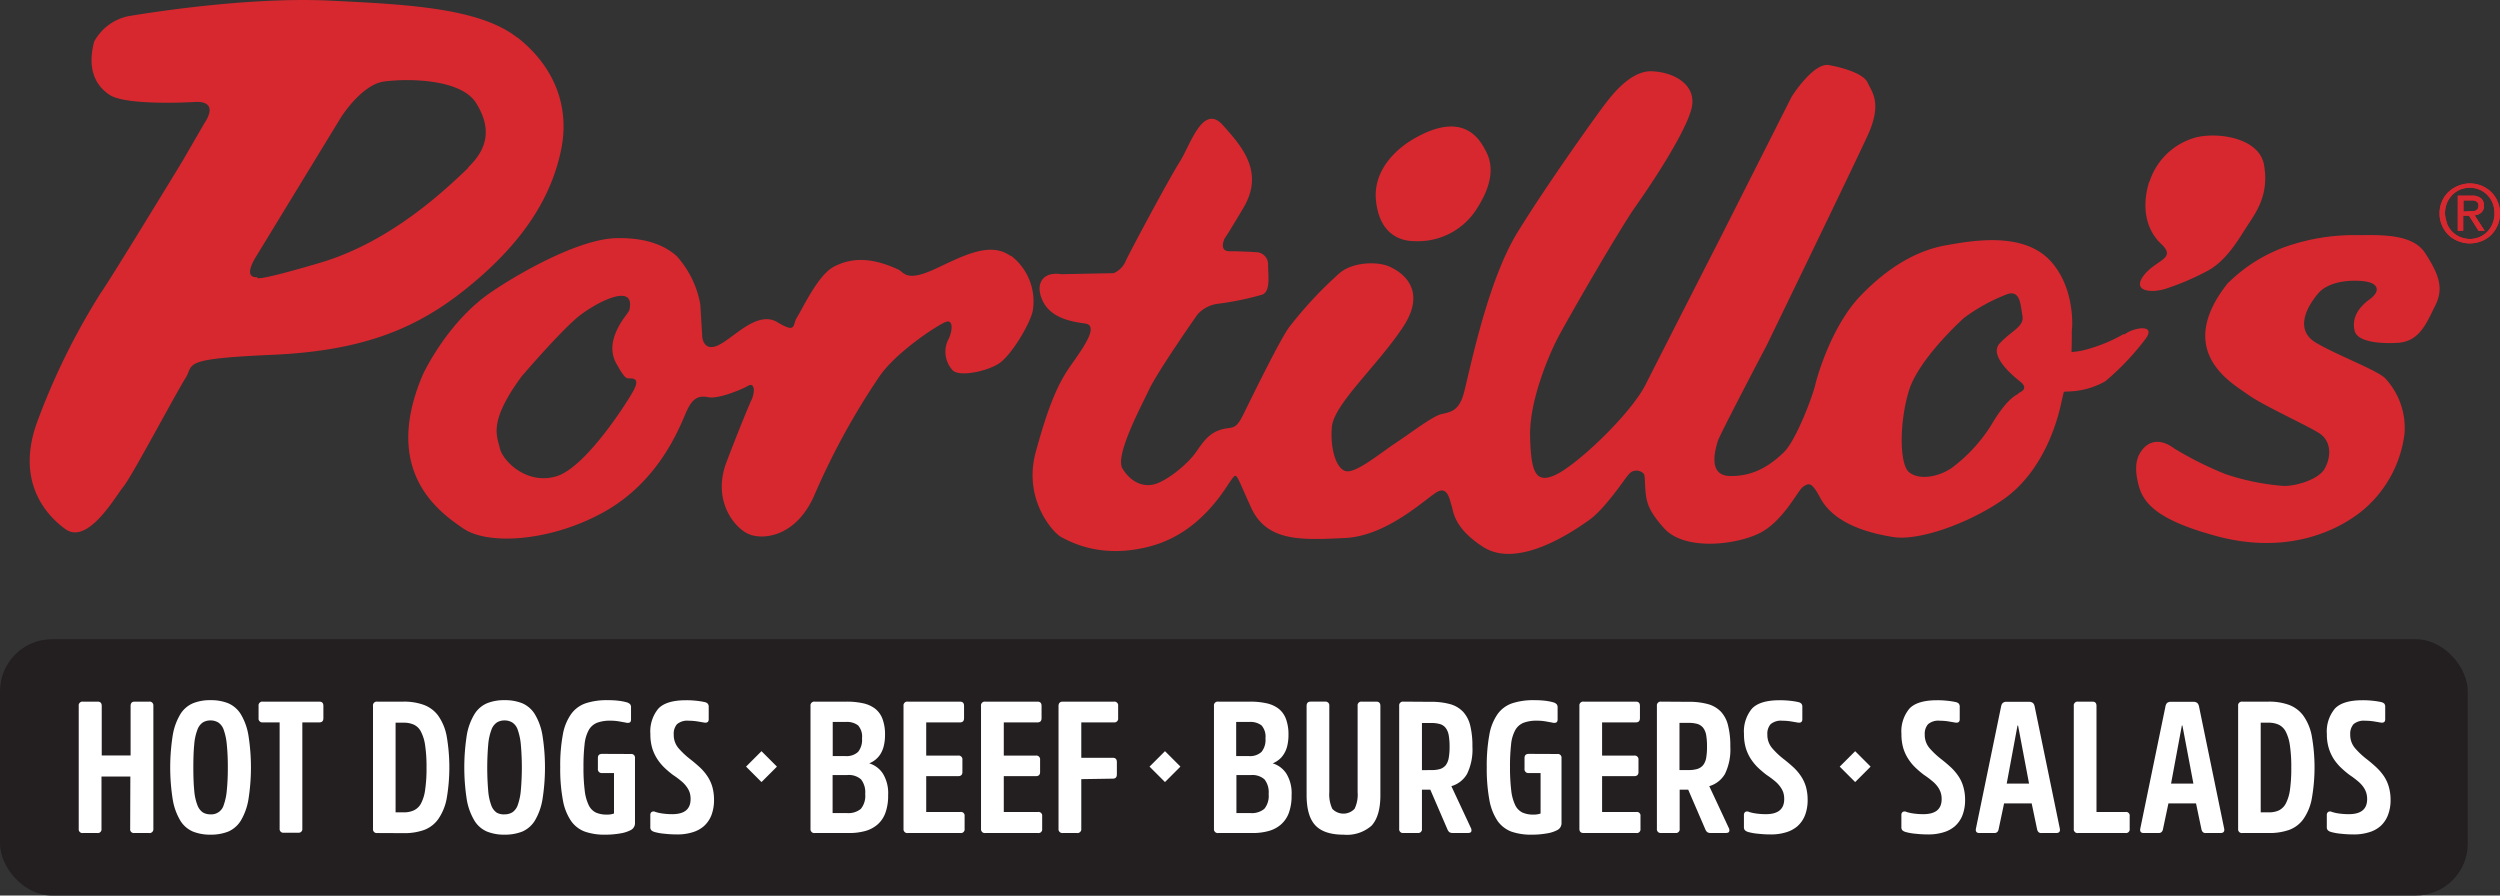
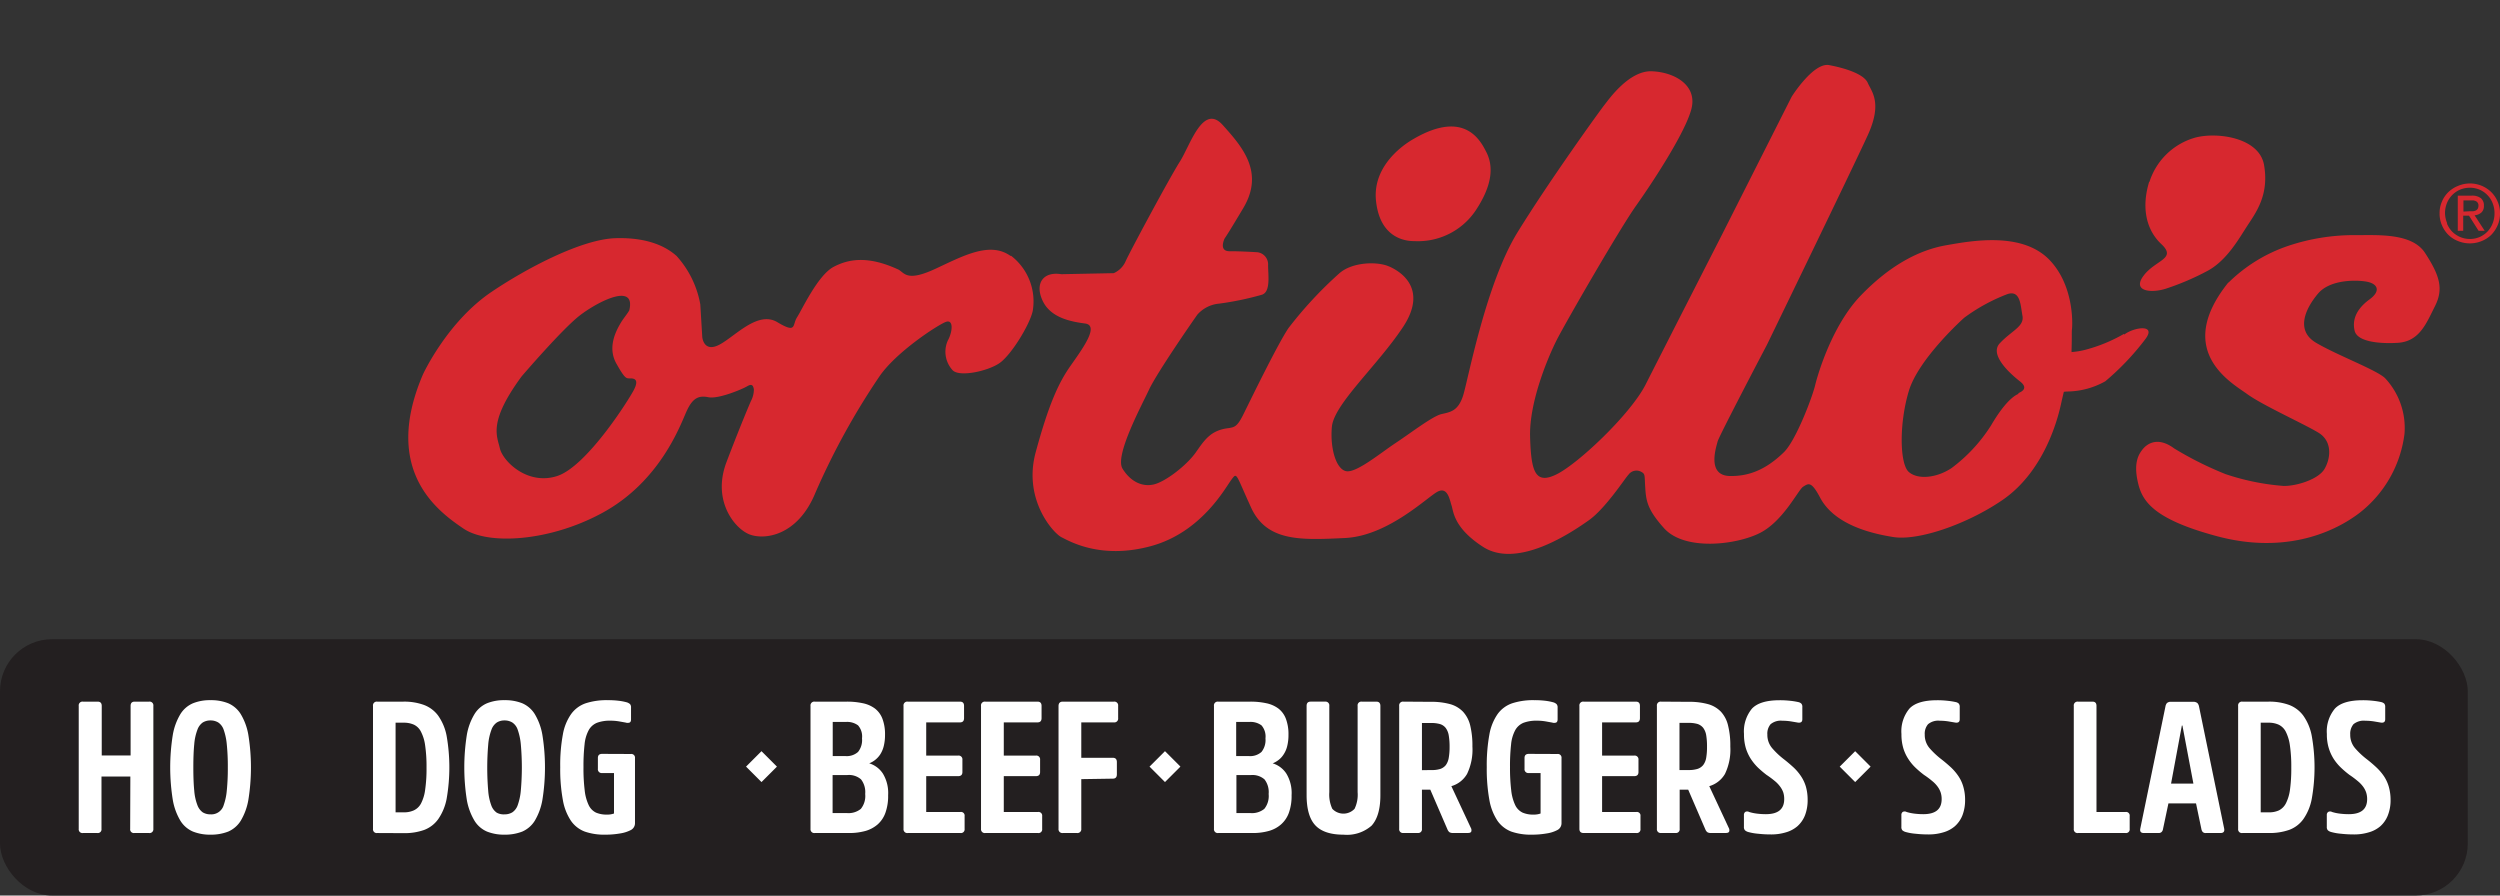
<svg xmlns="http://www.w3.org/2000/svg" viewBox="0 0 409.65 146.74">
  <rect x="0" y="0" width="409.65" height="146.74" fill="#333333" stroke="none" />
  <defs>
    <style>.cls-1{fill:#d7282f;}.cls-2{fill:#231f20;}.cls-3{fill:#fff;}</style>
  </defs>
  <g id="Layer_2" data-name="Layer 2">
    <g id="Layer_1-2" data-name="Layer 1">
      <path class="cls-1" d="M400.15,33a4.58,4.58,0,0,1,1.07-1.55,4.88,4.88,0,0,1,1.58-1,5,5,0,0,1,5.39,1A4.85,4.85,0,0,1,409.25,33a4.65,4.65,0,0,1,.4,1.94,4.74,4.74,0,0,1-.4,2,5.17,5.17,0,0,1-1.06,1.57,4.76,4.76,0,0,1-1.57,1,5.11,5.11,0,0,1-3.82,0,4.7,4.7,0,0,1-1.58-1,4.86,4.86,0,0,1-1.07-1.57,4.74,4.74,0,0,1-.4-2A4.65,4.65,0,0,1,400.15,33Zm.8,3.61a4.16,4.16,0,0,0,.86,1.34,4.11,4.11,0,0,0,4.5.89,4.14,4.14,0,0,0,1.28-.89,4,4,0,0,0,.85-1.34,4.35,4.35,0,0,0,.31-1.67,4.29,4.29,0,0,0-.31-1.65,3.8,3.8,0,0,0-.85-1.32,4,4,0,0,0-1.28-.89,4.19,4.19,0,0,0-3.21,0,3.92,3.92,0,0,0-1.29.89,4,4,0,0,0-.86,1.32,4.48,4.48,0,0,0-.31,1.65A4.55,4.55,0,0,0,401,36.6ZM405,32.06a2.33,2.33,0,0,1,1.51.41,1.5,1.5,0,0,1,.5,1.24,1.4,1.4,0,0,1-.44,1.14,2,2,0,0,1-1.08.43l1.65,2.54h-1l-1.57-2.48h-.95v2.48h-.89V32.06Zm-.4,2.56.57,0a1.41,1.41,0,0,0,.48-.11.74.74,0,0,0,.34-.29,1,1,0,0,0,.13-.53.78.78,0,0,0-.12-.46.73.73,0,0,0-.29-.26,1.52,1.52,0,0,0-.41-.13,3.4,3.4,0,0,0-.45,0h-1.19v1.83Z" />
-       <path class="cls-1" d="M400.15,33a4.58,4.58,0,0,1,1.07-1.55,4.88,4.88,0,0,1,1.58-1,5,5,0,0,1,5.39,1A4.85,4.85,0,0,1,409.25,33a4.65,4.65,0,0,1,.4,1.94,4.74,4.74,0,0,1-.4,2,5.17,5.17,0,0,1-1.06,1.57,4.76,4.76,0,0,1-1.57,1,5.11,5.11,0,0,1-3.82,0,4.7,4.7,0,0,1-1.58-1,4.86,4.86,0,0,1-1.07-1.57,4.74,4.74,0,0,1-.4-2A4.65,4.65,0,0,1,400.15,33Zm.8,3.61a4.16,4.16,0,0,0,.86,1.34,4.11,4.11,0,0,0,4.5.89,4.14,4.14,0,0,0,1.28-.89,4,4,0,0,0,.85-1.34,4.35,4.35,0,0,0,.31-1.67,4.29,4.29,0,0,0-.31-1.65,3.8,3.8,0,0,0-.85-1.32,4,4,0,0,0-1.28-.89,4.19,4.19,0,0,0-3.21,0,3.92,3.92,0,0,0-1.29.89,4,4,0,0,0-.86,1.32,4.48,4.48,0,0,0-.31,1.65A4.55,4.55,0,0,0,401,36.6ZM405,32.06a2.33,2.33,0,0,1,1.51.41,1.5,1.5,0,0,1,.5,1.24,1.4,1.4,0,0,1-.44,1.14,2,2,0,0,1-1.08.43l1.65,2.54h-1l-1.57-2.48h-.95v2.48h-.89V32.06Zm-.4,2.56.57,0a1.41,1.41,0,0,0,.48-.11.74.74,0,0,0,.34-.29,1,1,0,0,0,.13-.53.78.78,0,0,0-.12-.46.73.73,0,0,0-.29-.26,1.52,1.52,0,0,0-.41-.13,3.4,3.4,0,0,0-.45,0h-1.19v1.83Z" />
      <path class="cls-1" d="M231.79,22.68s-7,3.56-6.32,10.2,5.51,6.63,6.32,6.63a11.38,11.38,0,0,0,10-5c3.09-4.64,2.75-7.62,1.78-9.55s-3.56-7-11.81-2.27" />
-       <path class="cls-1" d="M84.73,6.14C78.53,1.28,66.61.72,54.2.11c-13.43-.67-29.87,2-33.06,2.52a8.29,8.29,0,0,0-5.71,4.19c-.91,3.44-.5,6.71,2.52,8.72,2.75,1.84,13.76,1.18,13.76,1.18,4.53-.34,1.85,3.36,1.85,3.36l-3.69,6.37S18.12,45.75,16.45,48.1A112.6,112.6,0,0,0,6,69.4c-3.19,9.07,1,14.6,4.7,17.29s8.22-5.37,9.56-7S28.86,64.37,30.37,62s-1-3.19,14.26-3.86,24-4.52,32.05-11.07S90.24,33.23,92,24.27c1.34-7-1.27-13.47-7.22-18.13m-8,21.32c-3.36,3.18-12.41,12.08-24.33,15.6s-10.24,2.35-10.24,2.35-2.68.5-.16-3.52L55.87,19.23s3.36-5.36,7.05-5.87,12.59-.51,15.1,3.53,2,7.38-1.34,10.57" />
      <path class="cls-1" d="M165.59,41.94c-3.4-2.43-7.77,0-12.3,2.1s-5,.82-6,.17c-5.18-2.43-8.37-1.7-10.68-.49-2.59,1.35-5.18,7-6,8.26s0,2.75-3.24.81-7,2.42-9.55,3.72-2.75-1.3-2.75-1.3-.17-2.91-.32-5.34a16,16,0,0,0-3.89-7.93c-1.46-1.3-4.37-3.08-10-2.91s-14.68,5-20.23,8.74c-7.34,4.9-11.33,13.59-11.33,13.59-6.79,15.86,2.59,22.5,6.64,25.25s14,2.11,22.5-2.43c9.79-5.18,13.11-14.72,14.08-16.83s1.94-2.59,3.56-2.26,5.51-1.3,6.32-1.78,1-.17,1.13.48a4.1,4.1,0,0,1-.49,1.94s-1.62,3.73-4,10,1.3,10.84,3.73,11.82,7.93.32,10.84-6.8a117.86,117.86,0,0,1,10.52-19.11c2.76-4,9.55-8.41,10.85-8.89s1.13,1.61.32,3.07a4.48,4.48,0,0,0,.81,4.86c1.13,1.13,5.66.16,7.61-1.14s5-6.31,5.5-8.57a9.43,9.43,0,0,0-3.56-9.07M103.92,63.79C103.11,65.41,96.16,76.42,91.3,78s-8.9-2.42-9.39-4.53S80,69.13,85.47,61.68c0,0,6.64-7.76,9.55-10s9.23-5.5,8.09-.81c-.48.81-1,1.3-1.62,2.43S99.55,57,101,59.58,102.63,62,103.27,62s1.46.16.65,1.78" />
      <path class="cls-1" d="M348,54.73a25.79,25.79,0,0,1-6.31,2.59,12.93,12.93,0,0,1-2.25.37c.09-3.23,0-3.12.09-3.91.13-1.91-.09-7.48-3.74-11.23C331.28,37.93,323,39.47,319,40.17c-4.65.79-9.39,3.39-14.08,8.24s-7.06,12.92-7.49,14.71c-.46,1.94-3.15,9.08-5.14,11-3.08,3-5.91,3.91-8.74,3.88-4,0-2.29-4.84-2.1-5.66s8.09-15.86,8.09-15.86,14.08-29,16.51-34.32.64-7.12,0-8.58-3.73-2.42-6.32-2.91-6.15,5.18-6.15,5.18L282.12,38.54s-10,19.59-12.46,24.45-11,12.94-14.57,14.72-4.21-.49-4.37-6.15,2.92-13,4.37-15.86,10.36-18.29,13-22,8.09-12,9.07-15.87-2.76-6-6.48-6.15-7,4.53-7.77,5.5-9.06,12.47-14.25,20.89-8.09,24.11-8.9,26.7-2.1,2.75-3.55,3.08-5,3.07-7.45,4.69-6.15,4.69-7.93,4.69-2.92-3.56-2.59-7.28,7.44-10,11.65-16.35-.49-9.23-2.43-10-5.82-.65-7.93,1.13a65.08,65.08,0,0,0-8.42,9.06c-1.86,2.78-6.47,12.31-7.44,14.25s-1.46,1.94-2.26,2.1c-3.08.33-4.05,2-5.51,4.05s-4.86,4.7-6.8,5.18-3.88-.48-5.17-2.59,3.07-10.2,4.36-12.95,7.12-11.17,7.93-12.3a5.41,5.41,0,0,1,3.57-1.78,48.48,48.48,0,0,0,7-1.46c1.45-.48,1-3.22,1-4.85a2,2,0,0,0-1.78-2.11s-2.91-.18-4.53-.16c-1.86,0-.81-2.1-.81-2.1s.38-.48,3.07-5c3.47-5.86-.16-10-3.4-13.6s-5.34,3.4-7,6-8.26,14.89-8.9,16.35a3.8,3.8,0,0,1-1.94,1.94l-8.58.17c-3.08-.49-4.37,1.61-3.07,4.36s4.52,3.4,6.95,3.72-.48,4.21-2.43,7-3.55,6.32-5.66,14.09,2.91,13.27,4.21,13.92,6.48,3.72,14.73,1.45,12.14-9.55,13.11-10.84.65-1.13,3.24,4.53,8.26,5.33,15.37,5,13.6-6.8,15.22-7.61,1.94,1.3,2.26,2.27.33,3.68,5.18,6.8c5.67,3.64,14.58-2.43,17.33-4.38s6-7,6.47-7.44a1.62,1.62,0,0,1,2.1-.49c.68.37.53.56.65,2.43.14,2.27.29,3.68,3.07,6.79,3.37,3.79,11.82,2.77,15.7.82s6.31-7.12,7.13-7.61,1.29-1,2.75,1.78c2.27,4.3,7.93,5.83,12,6.48s12-2.06,17.8-6c7.39-5,9.4-14.49,9.72-15.94.15-.69.43-1.86.43-1.86a6.56,6.56,0,0,1,.74-.05,13,13,0,0,0,6.05-1.67,42.61,42.61,0,0,0,6.53-6.86c2-2.6-1.87-2-3.4-.81m-17.31,9.71c-1.62.65-3.4,3.24-4.53,5.18a26.09,26.09,0,0,1-6.48,7c-2.43,1.62-5.5,1.94-7,.64s-1.61-7.92,0-13.27,9.07-12,9.07-12a29.7,29.7,0,0,1,7.12-3.89c2.1-.65,2.1,1.78,2.43,3.56s-1.78,2.43-3.73,4.53S330.36,62,331,62.5s1.3,1.29-.32,1.94" />
      <path class="cls-1" d="M352.21,29.8a11,11,0,0,1,7.61-7.28c3.63-.91,10.4.06,11.17,4.53.81,4.69-1.13,7.5-2.59,9.71s-3.4,5.83-6.63,7.6a42.55,42.55,0,0,1-6.8,2.92c-2.43.81-5.67.49-3.72-2.11s5.5-2.74,2.91-5.17-3.24-6.15-2-10.2" />
      <path class="cls-1" d="M365.16,46.31a25.6,25.6,0,0,1,9.72-6,33.87,33.87,0,0,1,11.32-1.78c3.57,0,9.07-.33,11.17,2.92,2.42,3.72,3.06,5.88,1.62,8.73s-2.54,5.8-6.15,6c-3.07.17-6.53-.2-7-1.94-.38-1.56,0-3.4,2.43-5.18,1.94-1.42,1.3-2.59-.49-2.91s-6-.33-7.93,1.94-3.88,6-.32,8.09,10.05,4.5,11.33,5.83A11.93,11.93,0,0,1,394,71.08,19.46,19.46,0,0,1,386.69,84c-4.86,3.73-12.95,6.64-23.31,3.89-10.93-2.91-12.46-6-13.11-9.06s.17-4.38.81-5.19,2.38-2.24,5.18-.16a56.51,56.51,0,0,0,8.42,4.21,39.28,39.28,0,0,0,9.55,1.94c2.25,0,5.66-1.13,6.64-2.75s1.45-4.53-1-6-9.22-4.53-11.65-6.31-12.13-7-3.08-18.29" />
      <rect class="cls-2" y="104.74" width="404.37" height="42" rx="8.53" />
      <path class="cls-3" d="M21.36,127.24H16.63v8.58a.6.6,0,0,1-.67.68H13.6a.61.61,0,0,1-.7-.68V115.67a.62.62,0,0,1,.7-.7H16c.44,0,.67.23.67.7v8.12h4.73v-8.12c0-.47.22-.7.67-.7h2.35a.62.62,0,0,1,.71.7v20.15a.62.62,0,0,1-.71.68H22a.6.6,0,0,1-.67-.68Z" />
      <path class="cls-3" d="M34.49,114.73a7.58,7.58,0,0,1,2.89.5A4.53,4.53,0,0,1,39.44,117a9.79,9.79,0,0,1,1.25,3.39,33.62,33.62,0,0,1,0,10.72,9.94,9.94,0,0,1-1.25,3.39,4.53,4.53,0,0,1-2.06,1.77,7.77,7.77,0,0,1-2.89.5,7.59,7.59,0,0,1-2.85-.5,4.5,4.5,0,0,1-2.07-1.77,9.94,9.94,0,0,1-1.25-3.39,33.62,33.62,0,0,1,0-10.72A9.79,9.79,0,0,1,29.57,117a4.5,4.5,0,0,1,2.07-1.77A7.4,7.4,0,0,1,34.49,114.73Zm0,18.71a2.11,2.11,0,0,0,2.17-1.53,9.65,9.65,0,0,0,.5-2.35,35.75,35.75,0,0,0,.17-3.8,35.55,35.55,0,0,0-.17-3.81,9.87,9.87,0,0,0-.5-2.35,2.34,2.34,0,0,0-.89-1.21,2.42,2.42,0,0,0-1.28-.34,2.38,2.38,0,0,0-1.27.34,2.45,2.45,0,0,0-.88,1.21,8.54,8.54,0,0,0-.51,2.35q-.15,1.48-.15,3.81c0,1.53.05,2.8.15,3.8a8.37,8.37,0,0,0,.51,2.35,2.51,2.51,0,0,0,.88,1.2A2.38,2.38,0,0,0,34.49,133.44Z" />
-       <path class="cls-3" d="M42.37,115.67a.62.62,0,0,1,.7-.7h9.25c.45,0,.67.23.67.7v2c0,.47-.22.7-.67.7H49.54v17.4a.6.6,0,0,1-.67.68H46.52a.61.61,0,0,1-.7-.68v-17.4H43.07a.62.62,0,0,1-.7-.7Z" />
      <path class="cls-3" d="M61.82,136.5a.61.61,0,0,1-.7-.68V115.67a.62.62,0,0,1,.7-.7h4.29a9.45,9.45,0,0,1,3.3.52,5.13,5.13,0,0,1,2.37,1.75,8.49,8.49,0,0,1,1.4,3.32,30,30,0,0,1,0,10.36,8.69,8.69,0,0,1-1.37,3.3A5,5,0,0,1,69.49,136a9.58,9.58,0,0,1-3.29.52Zm3-18.08v14.69h1.37a3.82,3.82,0,0,0,1.61-.32A2.56,2.56,0,0,0,69,131.63a6.74,6.74,0,0,0,.67-2.26,23.72,23.72,0,0,0,.22-3.61,24,24,0,0,0-.23-3.64,6.82,6.82,0,0,0-.69-2.24,2.5,2.5,0,0,0-1.16-1.14,4,4,0,0,0-1.65-.32Z" />
      <path class="cls-3" d="M82.67,114.73a7.58,7.58,0,0,1,2.89.5A4.53,4.53,0,0,1,87.62,117a9.79,9.79,0,0,1,1.25,3.39,33.62,33.62,0,0,1,0,10.72,9.94,9.94,0,0,1-1.25,3.39,4.53,4.53,0,0,1-2.06,1.77,7.77,7.77,0,0,1-2.89.5,7.59,7.59,0,0,1-2.85-.5,4.48,4.48,0,0,1-2.06-1.77,9.94,9.94,0,0,1-1.26-3.39,34.41,34.41,0,0,1,0-10.72A9.78,9.78,0,0,1,77.76,117a4.48,4.48,0,0,1,2.06-1.77A7.4,7.4,0,0,1,82.67,114.73Zm0,18.71a2.41,2.41,0,0,0,1.28-.33,2.35,2.35,0,0,0,.89-1.2,9.65,9.65,0,0,0,.5-2.35,42.67,42.67,0,0,0,0-7.61,9.87,9.87,0,0,0-.5-2.35,2.29,2.29,0,0,0-.89-1.21,2.42,2.42,0,0,0-1.28-.34,2.32,2.32,0,0,0-1.26.34,2.4,2.4,0,0,0-.89,1.21A9,9,0,0,0,80,122a45.32,45.32,0,0,0,0,7.61,8.79,8.79,0,0,0,.5,2.35,2.46,2.46,0,0,0,.89,1.2A2.32,2.32,0,0,0,82.67,133.44Z" />
      <path class="cls-3" d="M103.37,123.55a.6.6,0,0,1,.68.67v10.66a1.25,1.25,0,0,1-.68,1.13,5.6,5.6,0,0,1-1.71.55,14.34,14.34,0,0,1-2.54.21,9.71,9.71,0,0,1-3.28-.5,4.81,4.81,0,0,1-2.28-1.77,8.81,8.81,0,0,1-1.33-3.41,27.77,27.77,0,0,1-.43-5.4,27.21,27.21,0,0,1,.43-5.33A8.25,8.25,0,0,1,93.59,117,4.89,4.89,0,0,1,96,115.23a11.11,11.11,0,0,1,3.59-.5,14.19,14.19,0,0,1,1.81.1,8.94,8.94,0,0,1,1.33.26,1.43,1.43,0,0,1,.51.29.79.79,0,0,1,.16.57v1.92c0,.29-.08.46-.24.53a1,1,0,0,1-.64,0l-1-.18a8.53,8.53,0,0,0-1.52-.13,6,6,0,0,0-2.16.34,2.71,2.71,0,0,0-1.36,1.19,6.07,6.07,0,0,0-.69,2.33,31.64,31.64,0,0,0-.18,3.73,29.07,29.07,0,0,0,.2,3.84,7.49,7.49,0,0,0,.65,2.4,2.59,2.59,0,0,0,1.19,1.23,4.39,4.39,0,0,0,1.8.33,3.17,3.17,0,0,0,1.16-.18v-6.63H98.67a.62.62,0,0,1-.7-.7v-1.77c0-.45.23-.67.7-.67Z" />
-       <path class="cls-3" d="M117,131.05a6.89,6.89,0,0,1-.44,2.56,4.71,4.71,0,0,1-1.24,1.78,5,5,0,0,1-1.89,1,8.13,8.13,0,0,1-2.44.34,18.31,18.31,0,0,1-2.07-.11,8.82,8.82,0,0,1-1.63-.28,1.38,1.38,0,0,1-.56-.29.74.74,0,0,1-.17-.56v-1.94a.6.6,0,0,1,.21-.5.64.64,0,0,1,.64,0,7.4,7.4,0,0,0,1.21.26,11.48,11.48,0,0,0,1.54.1c2,0,3-.82,3-2.47a3.5,3.5,0,0,0-.16-1.11,3.61,3.61,0,0,0-.51-.94,5,5,0,0,0-.88-.92c-.37-.31-.82-.65-1.35-1a15.74,15.74,0,0,1-1.39-1.18,8.12,8.12,0,0,1-1.17-1.42,7.17,7.17,0,0,1-.83-1.79,8,8,0,0,1-.3-2.31,5.86,5.86,0,0,1,1.31-4.16c.88-.92,2.39-1.37,4.55-1.37a15.45,15.45,0,0,1,1.7.09,11.89,11.89,0,0,1,1.32.21,1,1,0,0,1,.52.26.81.81,0,0,1,.16.56v2c0,.47-.29.64-.86.52l-1-.17a8.93,8.93,0,0,0-1.4-.11,2.61,2.61,0,0,0-1.94.57,2.37,2.37,0,0,0-.53,1.7,3.34,3.34,0,0,0,.8,2.25,13.54,13.54,0,0,0,1.82,1.72c.61.47,1.16.94,1.65,1.39a8.13,8.13,0,0,1,1.25,1.47,6.3,6.3,0,0,1,.8,1.72A7.87,7.87,0,0,1,117,131.05Z" />
      <path class="cls-3" d="M133.52,136.5a.62.62,0,0,1-.71-.68V115.67a.62.62,0,0,1,.71-.7h5.23a12.26,12.26,0,0,1,2.63.26,5,5,0,0,1,2,.88,3.82,3.82,0,0,1,1.22,1.68,7.14,7.14,0,0,1,.42,2.61,7.46,7.46,0,0,1-.22,1.9,4.48,4.48,0,0,1-.58,1.34,3.85,3.85,0,0,1-1.79,1.44,4.09,4.09,0,0,1,2.24,1.68,6.13,6.13,0,0,1,.86,3.54,8.17,8.17,0,0,1-.44,2.87,4.61,4.61,0,0,1-1.28,1.92,5.23,5.23,0,0,1-2,1.07,9.84,9.84,0,0,1-2.65.34Zm5-12.61a2.77,2.77,0,0,0,2.08-.68,3.09,3.09,0,0,0,.65-2.22,2.74,2.74,0,0,0-.65-2.13,3,3,0,0,0-2-.56h-2.15v5.59Zm.25,9.34a3.2,3.2,0,0,0,2.29-.69,3.35,3.35,0,0,0,.71-2.44,3.4,3.4,0,0,0-.68-2.39,3,3,0,0,0-2.25-.71h-2.41v6.23Z" />
      <path class="cls-3" d="M151.77,127.18v5.87h5.62a.59.59,0,0,1,.67.67v2.1a.6.6,0,0,1-.67.68h-8.63a.62.62,0,0,1-.71-.68V115.67a.62.62,0,0,1,.71-.7h8.54c.45,0,.67.23.67.7v2c0,.47-.22.7-.67.7h-5.53v5.44H157a.62.62,0,0,1,.7.7v2c0,.45-.24.67-.7.67Z" />
      <path class="cls-3" d="M164.48,127.18v5.87h5.61a.6.6,0,0,1,.68.67v2.1a.6.6,0,0,1-.68.68h-8.63a.62.62,0,0,1-.71-.68V115.67a.62.62,0,0,1,.71-.7H170c.45,0,.67.23.67.7v2c0,.47-.22.7-.67.7h-5.52v5.44h5.25a.62.62,0,0,1,.7.7v2c0,.45-.23.67-.7.67Z" />
      <path class="cls-3" d="M177.18,127.67v8.12a.63.63,0,0,1-.7.71h-2.33a.63.63,0,0,1-.7-.71V115.7c0-.49.24-.73.7-.73h8.37a.62.62,0,0,1,.7.7v2a.62.62,0,0,1-.7.7h-5.34v5.8h5.16c.45,0,.67.24.67.71v2c0,.48-.22.71-.67.71Z" />
      <path class="cls-3" d="M199.63,136.5a.62.62,0,0,1-.71-.68V115.67a.62.62,0,0,1,.71-.7h5.23a12.26,12.26,0,0,1,2.63.26,5,5,0,0,1,2,.88,3.82,3.82,0,0,1,1.22,1.68,7.14,7.14,0,0,1,.42,2.61,7.46,7.46,0,0,1-.22,1.9,4.24,4.24,0,0,1-.59,1.34,3.44,3.44,0,0,1-.83.9,3.79,3.79,0,0,1-.95.54,4.09,4.09,0,0,1,2.24,1.68,6.13,6.13,0,0,1,.86,3.54,8.17,8.17,0,0,1-.44,2.87,4.63,4.63,0,0,1-1.29,1.92,5.09,5.09,0,0,1-2,1.07,9.71,9.71,0,0,1-2.64.34Zm5-12.61a2.77,2.77,0,0,0,2.08-.68,3.13,3.13,0,0,0,.65-2.22,2.78,2.78,0,0,0-.65-2.13,3,3,0,0,0-2-.56h-2.15v5.59Zm.25,9.34a3.22,3.22,0,0,0,2.29-.69,3.35,3.35,0,0,0,.71-2.44,3.4,3.4,0,0,0-.68-2.39A3,3,0,0,0,205,127h-2.4v6.23Z" />
      <path class="cls-3" d="M220.14,136.77c-2.09,0-3.63-.5-4.59-1.51s-1.45-2.66-1.45-5V115.67c0-.47.22-.7.67-.7h2.35a.62.62,0,0,1,.7.7v14.14a5.55,5.55,0,0,0,.49,2.72,2.5,2.5,0,0,0,3.65,0,5.31,5.31,0,0,0,.5-2.72V115.67a.61.61,0,0,1,.68-.7h2.38c.44,0,.67.23.67.7V130.3c0,2.3-.49,3.95-1.45,5A6.13,6.13,0,0,1,220.14,136.77Z" />
      <path class="cls-3" d="M234.46,115a11.48,11.48,0,0,1,3.16.38,4.67,4.67,0,0,1,2.11,1.24,5.12,5.12,0,0,1,1.18,2.26,14,14,0,0,1,.36,3.45,9.14,9.14,0,0,1-.88,4.49,4.36,4.36,0,0,1-2.57,2l3.18,6.81a.79.79,0,0,1,.09.61c-.06.16-.23.25-.52.25H238.1a1,1,0,0,1-.6-.13,1.13,1.13,0,0,1-.32-.45l-2.81-6.51H233v6.41a.6.6,0,0,1-.67.68h-2.36a.61.61,0,0,1-.7-.68V115.67a.62.62,0,0,1,.7-.7Zm0,11.18A4.7,4.7,0,0,0,236,126a2,2,0,0,0,.92-.64,2.83,2.83,0,0,0,.47-1.18,10.12,10.12,0,0,0,.14-1.8,10.86,10.86,0,0,0-.14-1.88,2.85,2.85,0,0,0-.49-1.21,1.88,1.88,0,0,0-.93-.64,5.21,5.21,0,0,0-1.5-.18H233v7.73Z" />
      <path class="cls-3" d="M255.19,123.55a.6.6,0,0,1,.68.67v10.66a1.25,1.25,0,0,1-.68,1.13,5.41,5.41,0,0,1-1.71.55,14.34,14.34,0,0,1-2.54.21,9.71,9.71,0,0,1-3.28-.5,4.9,4.9,0,0,1-2.28-1.77,9,9,0,0,1-1.33-3.41,28.58,28.58,0,0,1-.43-5.4,28,28,0,0,1,.43-5.33,8.39,8.39,0,0,1,1.36-3.37,4.89,4.89,0,0,1,2.41-1.76,11.11,11.11,0,0,1,3.59-.5,14.35,14.35,0,0,1,1.82.1,8.77,8.77,0,0,1,1.32.26,1.34,1.34,0,0,1,.51.29.79.79,0,0,1,.17.57v1.92c0,.29-.09.46-.25.53a1,1,0,0,1-.64,0l-1-.18a8.41,8.41,0,0,0-1.51-.13,6.06,6.06,0,0,0-2.17.34,2.75,2.75,0,0,0-1.36,1.19,6.07,6.07,0,0,0-.69,2.33,31.64,31.64,0,0,0-.18,3.73,30.9,30.9,0,0,0,.2,3.84,7.49,7.49,0,0,0,.65,2.4,2.61,2.61,0,0,0,1.2,1.23,4.32,4.32,0,0,0,1.8.33,3.21,3.21,0,0,0,1.16-.18v-6.63h-1.93a.62.62,0,0,1-.7-.7v-1.77c0-.45.24-.67.7-.67Z" />
      <path class="cls-3" d="M262.52,127.18v5.87h5.62a.59.59,0,0,1,.67.67v2.1a.6.6,0,0,1-.67.68h-8.63c-.48,0-.71-.23-.71-.68V115.67a.62.62,0,0,1,.71-.7h8.54c.45,0,.67.23.67.7v2c0,.47-.22.7-.67.7h-5.53v5.44h5.26a.62.62,0,0,1,.7.7v2c0,.45-.24.67-.7.67Z" />
      <path class="cls-3" d="M276.72,115a11.48,11.48,0,0,1,3.16.38,4.67,4.67,0,0,1,2.11,1.24,5,5,0,0,1,1.17,2.26,13.53,13.53,0,0,1,.37,3.45,9.14,9.14,0,0,1-.88,4.49,4.39,4.39,0,0,1-2.57,2l3.18,6.81a.79.79,0,0,1,.09.61c-.06.16-.24.25-.52.25h-2.47a1,1,0,0,1-.6-.13,1.13,1.13,0,0,1-.32-.45l-2.81-6.51h-1.4v6.41a.6.6,0,0,1-.68.68H272.2a.61.61,0,0,1-.7-.68V115.67a.62.62,0,0,1,.7-.7Zm0,11.18a4.7,4.7,0,0,0,1.47-.2,2,2,0,0,0,.91-.64,2.71,2.71,0,0,0,.48-1.18,10.22,10.22,0,0,0,.13-1.8,11,11,0,0,0-.13-1.88,2.85,2.85,0,0,0-.49-1.21,2,2,0,0,0-.93-.64,5.21,5.21,0,0,0-1.5-.18h-1.46v7.73Z" />
      <path class="cls-3" d="M296.2,131.05a6.89,6.89,0,0,1-.44,2.56,4.71,4.71,0,0,1-1.24,1.78,5,5,0,0,1-1.89,1,8.13,8.13,0,0,1-2.44.34,18,18,0,0,1-2.06-.11,8.79,8.79,0,0,1-1.64-.28,1.38,1.38,0,0,1-.56-.29.78.78,0,0,1-.17-.56v-1.94a.6.6,0,0,1,.21-.5.65.65,0,0,1,.64,0,7.4,7.4,0,0,0,1.21.26,11.48,11.48,0,0,0,1.54.1c2,0,3-.82,3-2.47a3.5,3.5,0,0,0-.16-1.11,3.61,3.61,0,0,0-.51-.94,5,5,0,0,0-.88-.92c-.37-.31-.82-.65-1.35-1a17.33,17.33,0,0,1-1.39-1.18,8.59,8.59,0,0,1-1.17-1.42,7.17,7.17,0,0,1-.83-1.79,8,8,0,0,1-.3-2.31,5.86,5.86,0,0,1,1.31-4.16c.88-.92,2.39-1.37,4.55-1.37a15.45,15.45,0,0,1,1.7.09,11.51,11.51,0,0,1,1.32.21,1,1,0,0,1,.52.26.77.77,0,0,1,.16.56v2c0,.47-.29.64-.86.52l-1-.17a8.93,8.93,0,0,0-1.4-.11,2.61,2.61,0,0,0-1.94.57,2.37,2.37,0,0,0-.53,1.7,3.34,3.34,0,0,0,.81,2.25,12.88,12.88,0,0,0,1.81,1.72c.61.47,1.16.94,1.65,1.39a8.13,8.13,0,0,1,1.25,1.47,6.3,6.3,0,0,1,.8,1.72A7.87,7.87,0,0,1,296.2,131.05Z" />
      <path class="cls-3" d="M322,131.05a6.89,6.89,0,0,1-.44,2.56,4.71,4.71,0,0,1-1.24,1.78,5,5,0,0,1-1.89,1,8.2,8.2,0,0,1-2.45.34,18.13,18.13,0,0,1-2.06-.11,8.82,8.82,0,0,1-1.63-.28,1.43,1.43,0,0,1-.57-.29.78.78,0,0,1-.16-.56v-1.94a.6.6,0,0,1,.21-.5.64.64,0,0,1,.64,0,7.4,7.4,0,0,0,1.21.26,11.48,11.48,0,0,0,1.54.1c2,0,3-.82,3-2.47a3.5,3.5,0,0,0-.17-1.11,3.57,3.57,0,0,0-.5-.94,4.77,4.77,0,0,0-.89-.92c-.36-.31-.81-.65-1.34-1a15.74,15.74,0,0,1-1.39-1.18,7.7,7.7,0,0,1-1.17-1.42,6.84,6.84,0,0,1-.83-1.79,8,8,0,0,1-.3-2.31,5.82,5.82,0,0,1,1.31-4.16c.87-.92,2.39-1.37,4.55-1.37a15.26,15.26,0,0,1,1.69.09,12.12,12.12,0,0,1,1.33.21,1,1,0,0,1,.52.26.82.82,0,0,1,.15.56v2c0,.47-.28.64-.85.52l-1-.17a9,9,0,0,0-1.4-.11,2.6,2.6,0,0,0-1.94.57,2.38,2.38,0,0,0-.54,1.7,3.34,3.34,0,0,0,.81,2.25,13.54,13.54,0,0,0,1.82,1.72c.61.47,1.16.94,1.65,1.39a8.55,8.55,0,0,1,1.25,1.47,6,6,0,0,1,.79,1.72A7.49,7.49,0,0,1,322,131.05Z" />
-       <path class="cls-3" d="M332.42,115a1,1,0,0,1,.72.21,1.13,1.13,0,0,1,.26.55l4.12,20c.1.49-.1.74-.61.74h-2.38a.67.67,0,0,1-.52-.17,1,1,0,0,1-.22-.48l-.88-4.21h-4.52l-.89,4.21a.9.9,0,0,1-.22.48.71.71,0,0,1-.51.17h-2.41c-.49,0-.68-.25-.58-.74l4.12-20a1.12,1.12,0,0,1,.25-.55.9.9,0,0,1,.7-.21Zm.06,13.4-1.8-9.52h-.09l-1.77,9.52Z" />
      <path class="cls-3" d="M343.53,133.05h4.77a.59.59,0,0,1,.67.67v2.1a.6.6,0,0,1-.67.68h-7.79a.61.61,0,0,1-.7-.68V115.67a.62.62,0,0,1,.7-.7h2.35c.45,0,.67.23.67.7Z" />
      <path class="cls-3" d="M359.35,115a1,1,0,0,1,.72.21,1.13,1.13,0,0,1,.26.55l4.12,20c.1.49-.1.74-.61.74h-2.38a.67.67,0,0,1-.52-.17,1,1,0,0,1-.22-.48l-.88-4.21h-4.52l-.89,4.21a.84.84,0,0,1-.23.48.69.69,0,0,1-.5.17h-2.41c-.49,0-.68-.25-.58-.74l4.12-20a1.2,1.2,0,0,1,.24-.55.94.94,0,0,1,.71-.21Zm.06,13.4-1.8-9.52h-.09l-1.77,9.52Z" />
      <path class="cls-3" d="M367.44,136.5a.61.61,0,0,1-.7-.68V115.67a.62.62,0,0,1,.7-.7h4.29a9.51,9.51,0,0,1,3.31.52,5.15,5.15,0,0,1,2.36,1.75,8.34,8.34,0,0,1,1.4,3.32,29.4,29.4,0,0,1,0,10.36,8.53,8.53,0,0,1-1.37,3.3,5,5,0,0,1-2.31,1.76,9.67,9.67,0,0,1-3.29.52Zm3-18.08v14.69h1.38a3.81,3.81,0,0,0,1.6-.32,2.63,2.63,0,0,0,1.15-1.16,7,7,0,0,0,.67-2.26,25.29,25.29,0,0,0,.21-3.61,24,24,0,0,0-.23-3.64,7.08,7.08,0,0,0-.68-2.24,2.56,2.56,0,0,0-1.17-1.14,3.93,3.93,0,0,0-1.64-.32Z" />
      <path class="cls-3" d="M391.72,131.05a6.69,6.69,0,0,1-.45,2.56,4.69,4.69,0,0,1-1.23,1.78,4.94,4.94,0,0,1-1.9,1,8.09,8.09,0,0,1-2.44.34,18.13,18.13,0,0,1-2.06-.11,8.66,8.66,0,0,1-1.63-.28,1.36,1.36,0,0,1-.57-.29.78.78,0,0,1-.17-.56v-1.94a.58.58,0,0,1,.22-.5.64.64,0,0,1,.64,0,7,7,0,0,0,1.2.26,11.63,11.63,0,0,0,1.55.1c2,0,3-.82,3-2.47a3.5,3.5,0,0,0-.17-1.11,3.57,3.57,0,0,0-.5-.94,5.08,5.08,0,0,0-.89-.92c-.37-.31-.81-.65-1.34-1a15.74,15.74,0,0,1-1.39-1.18,8.17,8.17,0,0,1-1.18-1.42,7.15,7.15,0,0,1-.82-1.79,7.64,7.64,0,0,1-.31-2.31,5.82,5.82,0,0,1,1.32-4.16c.87-.92,2.39-1.37,4.55-1.37a15.26,15.26,0,0,1,1.69.09,12.12,12.12,0,0,1,1.33.21,1.1,1.1,0,0,1,.52.26.82.82,0,0,1,.15.56v2c0,.47-.29.64-.85.52l-1-.17a9.16,9.16,0,0,0-1.41-.11,2.63,2.63,0,0,0-1.94.57,2.42,2.42,0,0,0-.53,1.7,3.34,3.34,0,0,0,.81,2.25,13,13,0,0,0,1.82,1.72c.61.47,1.16.94,1.64,1.39a8.62,8.62,0,0,1,1.26,1.47,6.28,6.28,0,0,1,.79,1.72A7.85,7.85,0,0,1,391.72,131.05Z" />
      <rect class="cls-3" x="122.99" y="123.83" width="3.58" height="3.58" transform="translate(125.37 -51.44) rotate(45)" />
      <rect class="cls-3" x="189.1" y="123.83" width="3.58" height="3.58" transform="translate(144.74 -98.19) rotate(45)" />
      <rect class="cls-3" x="302.2" y="123.83" width="3.58" height="3.58" transform="translate(177.86 -178.16) rotate(45)" />
    </g>
  </g>
</svg>